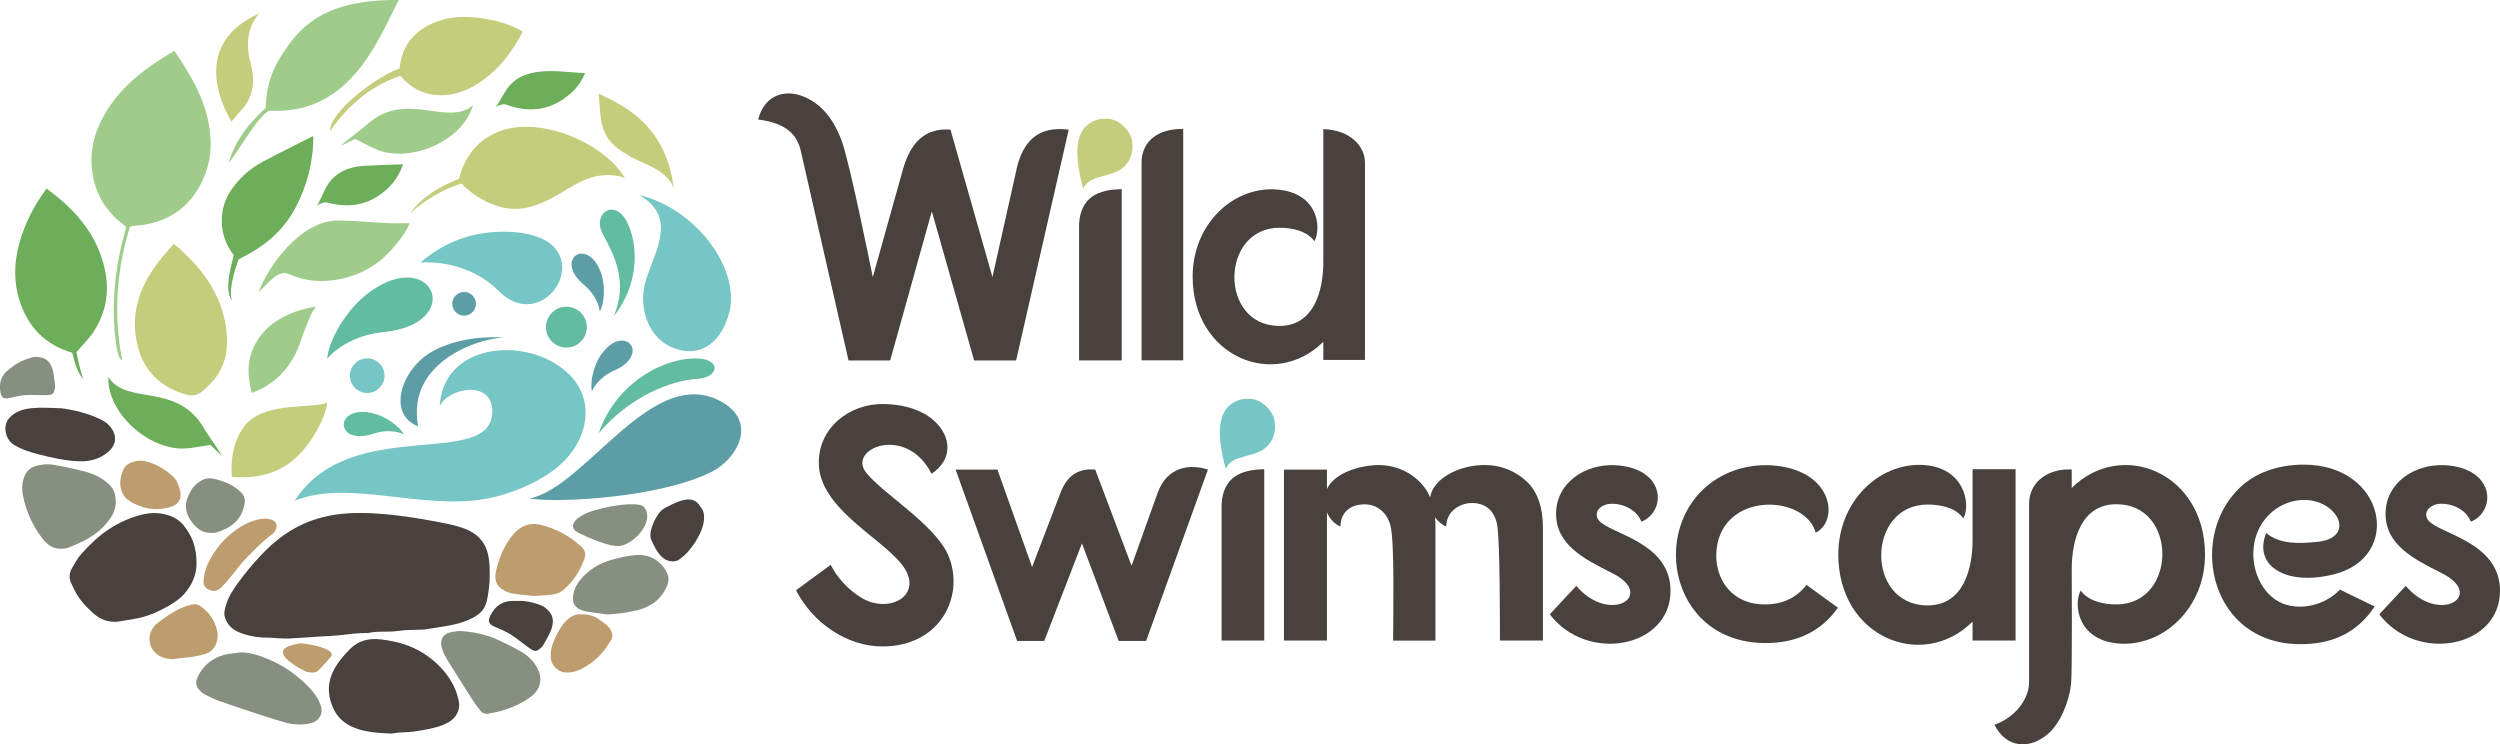
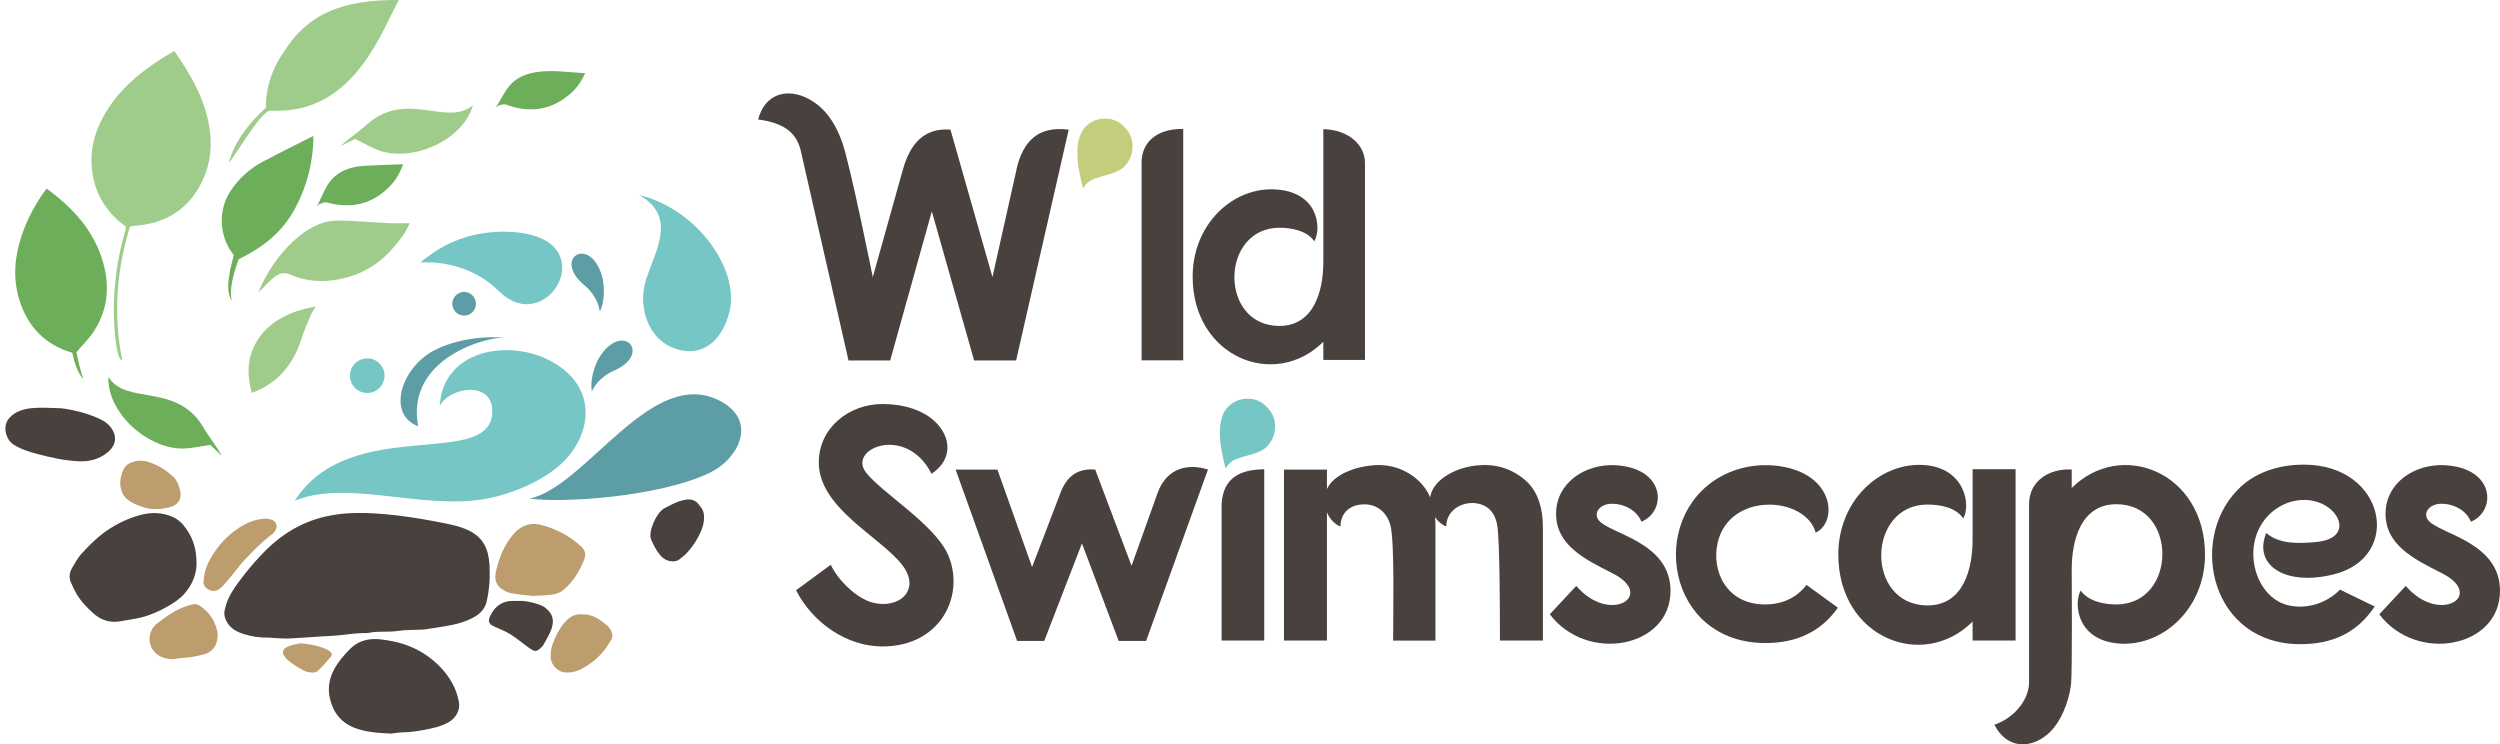
<svg xmlns="http://www.w3.org/2000/svg" id="Layer_2" viewBox="0 0 374 111.37">
  <defs>
    <style>.cls-1,.cls-2,.cls-3,.cls-4,.cls-5,.cls-6,.cls-7,.cls-8,.cls-9{fill-rule:evenodd;}.cls-1,.cls-2,.cls-3,.cls-4,.cls-5,.cls-6,.cls-7,.cls-8,.cls-9,.cls-10,.cls-11,.cls-12{stroke-width:0px;}.cls-1,.cls-11{fill:#48413e;}.cls-2,.cls-10{fill:#75c6c5;}.cls-3{fill:#5d9ea6;}.cls-4{fill:#61bca0;}.cls-5{fill:#878f81;}.cls-6{fill:#6cae5a;}.cls-7{fill:#bd9c6e;}.cls-8,.cls-12{fill:#c3cd7b;}.cls-9{fill:#9fcc8a;}</style>
  </defs>
  <g id="Layer_1-2">
    <path class="cls-7" d="m82.73,88.94c.56-.1,1.16-.34,1.58-.7,1.43-1.21,2.4-2.78,3.08-4.52.3-.77.18-1.4-.45-1.97-1.8-1.63-3.88-2.75-6.24-3.27-1.54-.34-2.9.26-3.9,1.44-1.34,1.59-2.13,3.47-2.59,5.48-.22.98-.16,1.99.77,2.65.45.31.97.6,1.5.7,1.15.21,2.32.29,3.26.4,1.14-.07,2.07-.06,2.98-.22m-55.29,9.48c1.07-.03,2.1-.26,3.13-.54,1.03-.28,1.66-.96,1.91-2.02.13-.56.13-1.1-.02-1.65-.39-1.46-1.19-2.64-2.44-3.5-.35-.25-.76-.4-1.19-.29-.54.14-1.08.29-1.59.51-1.35.57-2.54,1.42-3.69,2.31-1.57,1.22-1.54,3.51-.05,4.65.72.55,1.56.72,2.46.74.5-.07.99-.19,1.49-.2Zm56.99-5.25c-.78.96-1.34,2.06-1.76,3.23-.24.67-.31,1.36-.26,2.07.06,1.01,1.05,2.04,2.06,2.13.79.07,1.54-.05,2.28-.4,1.34-.64,2.48-1.53,3.44-2.64.47-.55.85-1.18,1.23-1.79.28-.46.24-.95-.01-1.44-.37-.75-1.06-1.13-1.69-1.59-.77-.56-1.63-.84-2.69-.82-1.04-.11-1.91.43-2.59,1.27Zm-62.41-24.1c-.64-.2-1.34-.2-2.07.02-.63.19-1.19.52-1.52,1.27-.83,1.89-.38,3.57.67,4.4.62.49,1.4.8,2.17,1.07,1.28.45,2.69.46,4.19.04,1.22-.34,1.76-1.18,1.52-2.34-.21-1.02-.63-1.87-1.13-2.27-1.25-1.15-2.47-1.78-3.82-2.2Zm9.61,19.3c.61.13,1.12-.11,1.51-.51.59-.59,1.12-1.24,1.66-1.89.63-.75,1.18-1.56,1.86-2.26,1.28-1.33,2.55-2.68,4.05-3.77.22-.16.4-.4.53-.64.34-.64.07-1.34-.62-1.55-.42-.13-.89-.2-1.32-.14-1.96.25-3.57,1.23-5.03,2.5-1.24,1.08-2.2,2.39-2.97,3.83-.45.84-.75,1.74-.85,3.13-.06.53.51,1.16,1.17,1.3Zm11.64,8.29c-1.08.38-1.23,1.09-.43,1.88.78.77,1.72,1.32,2.69,1.82.17.09.36.16.55.19.53.08,1.11.19,1.52-.21.68-.66,1.31-1.37,1.92-2.09.21-.24.14-.54-.1-.75-.17-.14-.36-.26-.56-.35-1.18-.54-2.44-.76-3.92-.91-.44.11-1.07.2-1.67.42Z" />
-     <path class="cls-5" d="m6.35,69.51c-1.67.22-2.42.75-2.85,2.19-.23.77-.22,1.69-.06,2.49.48,2.32,1.43,4.47,2.9,6.36.79,1.02,1.78,1.71,3.17,1.52.22-.03.45-.04.65-.12.8-.33,1.61-.65,2.38-1.04,1.28-.65,2.43-1.5,3.37-2.59.9-1.04,1.53-2.2,1.4-3.66-.07-.82-.33-1.53-.91-2.11-1.06-1.06-2.37-1.66-3.8-2.04-.92-.24-1.84-.44-2.77-.63-1.2-.24-2.34-.53-3.48-.38m27.94,28.29c-1.92.33-3.45,1.28-4.45,2.96-.84,1.4-.54,2.08.46,2.93.06.05.14.1.21.14.73.34,1.44.75,2.2,1.02,2.16.76,4.34,1.47,6.52,2.19,1.17.38,2.34.76,3.52,1.08,1.23.33,2.48.37,3.73.09,1.23-.28,1.92-1.41,1.51-2.61-.17-.5-.39-1-.68-1.43-.75-1.13-1.75-2.05-2.78-2.9-1.36-1.12-2.88-2.03-4.51-2.7-1.3-.53-2.62-.97-4.07-.96-.55.07-1.11.13-1.65.22Zm33-3.17c-1.02.25-1.47,1.08-1.24,2.1.23,1.04.8,1.9,1.35,2.78,1.12,1.8,2.26,3.6,3.41,5.38.33.52.71,1.01,1.09,1.48.28.35.71.48,1.13.41,2.29-.38,4.44-1.12,6.34-2.5,1.39-1.01,1.89-2.59,1.07-4.22-.57-1.14-1.47-1.99-2.55-2.61-1.19-.67-2.42-1.29-3.67-1.84-1.67-.73-3.46-1.08-5.46-1.21-.38.05-.94.1-1.47.23Zm27.95-3.3c2.11-.51,3.7-1.65,4.57-3.72.24-.58.28-1.13.05-1.7-.37-.95-1.02-1.67-1.87-2.21-.85-.54-1.86-.71-2.81-.65-1.16.07-2.32.34-3.45.64-1.94.51-3.63,1.48-4.91,3.05-.43.52-.76,1.1-.95,1.76-.46,1.62.04,2.54,1.66,2.96.03,0,.05.02.08.02,1.07.16,2.15.31,3.23.46,1.5-.1,2.97-.26,4.41-.62Zm-8.8-11.66c-1.01-.51-.93-1.49.15-2.24.59-.41,1.24-.73,1.97-.95,1.24-.38,2.49-.7,3.76-.86,1.14-.14,2.28-.28,3.35-.08.32.06.58.16.71.37.14.22.28.43.35.67.64,2.05-1.96,4.7-3.84,5.08-1.54.32-5.11-1.32-6.47-2Zm-54.1,0c2.19-.64,3.8-1.84,4.24-4.25.13-.7-.02-1.27-.51-1.75-1.09-1.07-2.44-1.62-3.9-2-1.42-.37-2.38.26-3.25,1.22-.24.27-.4.61-.57.93-.81,1.48-.71,2.91.31,4.25.71.94,1.57,1.69,2.93,1.66.21-.01.5.02.77-.05ZM1.38,55.23c-1.2.88-1.58,2.07-1.3,3.5.16.8.5.99,1.31.82.79-.17,1.59-.38,2.39-.44,1.01-.07,2.03.02,3.04,0,1.07-.01,1.27-.1,1.42-1.23,0-.05.02-.1.01-.15-.12-.83-.15-1.68-.39-2.48-.43-1.41-1.23-1.8-2.39-1.86-.34-.02-.71.07-1.04.18-.92.3-1.81.68-2.51,1.26-.22.16-.38.28-.55.4Z" />
    <path class="cls-1" d="m73.24,84.43c0,1.08.05,1.93-.02,2.76-.08.94-.2,1.89-.42,2.81-.26,1.13-1.03,1.89-2.05,2.42-1,.52-2.07.86-3.17,1.08-1.39.28-2.8.46-4.21.69-.03,0-.06,0-.08,0-1.26.06-2.53.01-3.77.2-1.48.23-2.97-.04-4.43.3-.11.03-.22.01-.34.01-1.29,0-2.56.17-3.84.32-.94.11-1.89.13-2.84.19-1.62.11-3.23.23-4.85.31-.7.03-1.4-.04-2.09-.07-.33-.01-.67-.07-1-.06-1.27.03-2.52-.17-3.72-.55-1.25-.4-2.32-1.06-2.76-2.47-.21-.69,0-1.28.17-1.88.35-1.19,1.03-2.24,1.75-3.24,1.07-1.47,2.23-2.87,3.48-4.2,3.62-3.85,7.28-5.48,11.21-6.07,4.34-.65,10.13.13,14.88,1.03,4.32.82,7.8,1.45,8.08,6.43m-45.67-5.76c-.5-.61-1.11-1.11-1.85-1.41-1.47-.6-2.97-.66-4.52-.27-1.73.43-3.31,1.16-4.81,2.12-1.59,1.02-2.93,2.35-4.19,3.73-.57.63-.98,1.42-1.42,2.16-.4.69-.46,1.44-.13,2.18.23.51.46,1.01.73,1.5.65,1.16,1.56,2.12,2.53,3,1.01.92,2.19,1.43,3.59,1.32.36-.03.72-.1,1.07-.16.85-.15,1.7-.27,2.54-.47,1.39-.34,2.69-.93,3.94-1.63.9-.51,1.79-1.08,2.48-1.84,1.29-1.42,1.93-3.12,1.89-4.69,0-2.31-.65-4.03-1.87-5.53Zm32.76,30.87c1.07,0,2.11-.17,3.15-.36,1.24-.23,2.47-.49,3.59-1.11,1.19-.66,1.85-1.88,1.59-3.15-.16-.76-.39-1.53-.72-2.22-.79-1.63-1.94-2.97-3.37-4.12-1.7-1.36-3.61-2.2-5.72-2.64-.6-.12-1.2-.22-1.81-.29-1.75-.21-3.35.12-4.64,1.41-.51.51-1,1.05-1.45,1.63-1.35,1.72-2.09,3.6-1.56,5.85.49,2.09,1.68,3.56,3.69,4.34,1.67.65,3.42.75,5.44.86.45-.05,1.14-.19,1.83-.19Zm45.01-32.51c.05.71-.06,1.42-.33,2.13-.47,1.22-1.16,2.34-2.05,3.35-.38.44-.84.82-1.31,1.17-.28.21-.62.29-.97.29-.84-.01-1.45-.39-1.93-.97-.57-.68-.96-1.47-1.32-2.29-.51-1.17.84-4.09,1.96-4.67.72-.37,1.44-.77,2.18-1.03,1.28-.44,2.39-.55,3.18.71.28.31.54.75.58,1.3ZM5.65,61.01c-1.23.03-2.45.19-3.52.88-.29.19-.56.44-.79.71-1.04,1.22-.42,3.21.68,3.9,1.15.73,2.39,1.11,3.69,1.45,1.96.51,3.93.95,5.94,1.05,1.61.09,3.15-.25,4.45-1.33,1.31-1.08,1.47-2.45.44-3.78-.41-.53-.94-.89-1.53-1.17-1.84-.88-3.78-1.36-5.8-1.64-1.19-.03-2.37-.11-3.55-.08Zm71.09,28.88c-1.63.01-2.74.82-3.41,2.27-.38.81-.2,1.2.63,1.58.81.36,1.66.69,2.41,1.16.94.59,1.79,1.32,2.7,1.97.96.68,1.19.74,2.06-.17.04-.04.08-.08.11-.13.43-.81.95-1.59,1.25-2.45.53-1.53.07-2.4-.92-3.2-.29-.24-.68-.39-1.04-.52-1.01-.33-2.04-.56-3.05-.5-.3,0-.52,0-.74,0Z" />
-     <path class="cls-8" d="m25.34,37.23c-.22.24-.43.48-.64.73-3.08,3.58-5.08,7.56-4.38,12.45.56,3.88,2.61,6.76,6.32,8.22,2.57,1.01,3.13.55,5.01-1.42,2.17-2.28,2.59-5.19,2.17-8.17-.74-5.26-3.78-9.16-7.79-12.56-.28.31-.49.53-.69.75m47.91-6.84c4.79,2.11,8.22-.04,12.15-2.41,2.14-1.29,4.86-2.43,8.08-1.38-3.33-5.48-13.31-9.53-19.37-6.71-2.91,1.35-4.65,3.69-5.43,6.86-2.86,1.13-5.5,2.62-7.4,5.22,2.29-2.05,4.82-3.56,7.74-4.53,1.28,1.29,2.56,2.22,4.23,2.95Zm-3.82-27.86c-4.15,0-9.16,2.1-9.65,7.72-2.97.94-10.4,6.26-10.42,9.38,2.9-4.16,6.41-6.88,10.5-8.28.11.11.22.19.31.29,1.36,1.53,3.08,2.41,5.09,2.58,2.72.22,5.1-.81,7.22-2.39,2.47-1.85,4.28-4.28,5.71-7.08-1.92-1.3-5.69-2.22-8.76-2.22Zm-32.91,61.28c-1.41,1.83-2.06,4.42-1.84,7.53,2.99.25,5.33-.25,7.15-1.16,4.31-2.14,6.9-7.78,7.12-9.91-3.12.93-9.59-.17-12.44,3.53ZM100.8,28.26c-.83-3.07-5.83-4.12-6.92-5.11-4.43-2.39-3.93-5.27-4.32-9.17,2.48,1.38,10.06,3.9,11.24,14.28ZM38.8,2c-2.17,2.34-1.83,5.55-1.33,7.36.68,2.5.57,4.84-1.14,6.84-.58.67-1.15,1.34-1.71,1.99-1.51-2.54-5.97-11.65,4.19-16.2Z" />
    <path class="cls-6" d="m14.07,49.52c2.04-3.18,2.39-6.62,1.36-10.24-1.37-4.8-4.52-8.19-8.46-11.07-1.64,2.2-2.88,4.51-3.72,7.01-1.07,3.15-1.35,6.39-.37,9.59,1.22,4,3.81,6.77,7.93,7.96.33,1.42.71,2.82,1.66,4-.46-1.35-.8-2.9-1.03-4.07,1.08-1.3,1.91-2.05,2.64-3.18m30.06-18.32c1.82-3.41,2.75-7.04,2.73-10.86-2.52,1.28-4.99,2.49-7.43,3.78-2.01,1.06-3.68,2.53-4.95,4.44-1.92,2.91-1.72,6.86.47,9.58-.11.83-1.61,5.13-.24,6.88-.6-1.57.46-4.89,1-6.25,3.65-1.75,6.55-4.09,8.41-7.57Zm-16.55,35.9c1.24-.05,2.47-.34,3.88-.55.45.43,1.04,1.01,1.73,1.67-.8-1.48-1.9-2.79-2.78-4.3-4.03-6.76-11.51-3.21-14.21-7.53-.2,5.43,6.01,10.91,11.39,10.71ZM74.64,15.77c.33-.1.73-.24,1.01-.14,3.61,1.34,6.89.88,9.79-1.71.97-.86,1.64-1.93,2.1-2.97-4.05-.19-9.48-1.41-11.97,2.78-.48.8-.95,1.61-1.42,2.38.11-.09.28-.28.48-.35Zm-26.78,14.74c.32-.13.71-.31,1-.23,3.71,1.02,6.94.28,9.6-2.56.89-.94,1.47-2.07,1.84-3.15-1.94.08-3.83.13-5.72.23-2.61.15-4.76,1.08-5.97,3.58-.41.84-.81,1.68-1.2,2.5.11-.1.25-.31.45-.39Z" />
    <path class="cls-9" d="m18.84,33.9c-2.64-1.89-4.35-4.39-4.95-7.6-.5-2.69-.12-5.26,1.01-7.73,2.32-5.05,6.49-8.22,11.18-10.96,2.39,3.48,4.47,6.99,5.2,11.18.49,2.82.26,5.53-.93,8.11-1.98,4.28-5.41,6.52-10.1,6.87-.14.01-.27.02-.41.04-.08.01-.15.04-.4.12-2,6.49-2.51,13.14-1.16,19.92-.86.18-1.17-4.69-1.21-5.48-.23-4.78.38-9.47,1.73-14.07.04-.13.03-.27.04-.41M42.57,7.61c-1.83,2.55-2.8,5.39-2.8,8.51-2.54,2.33-4.62,4.93-5.57,8.27,1.13-1.19,5-8.16,6.37-7.83C52.89,17.16,56.96,4.87,59.67,0c-8.37-.05-13.55,2-17.1,7.61Zm-4.52,51.02c3.63-1.46,5.84-4.18,7.02-7.85.41-1.28.96-2.53,1.48-3.77.16-.38.44-.71.72-1.14-1.97.31-3.75.87-5.38,1.82-1.92,1.12-3.36,2.7-4.17,4.79-.8,2.07-.62,4.17-.05,6.29.14-.04.27-.08.39-.13Zm.61-14.89c1.46-1.3,2.88-3.51,4.61-2.72,2.37,1.07,4.9,1.25,7.41.77,3.22-.61,5.97-2.17,8.12-4.7.96-1.13,1.91-2.25,2.48-3.7-1.16,0-2.23.04-3.28-.01-2.45-.12-4.9-.36-7.35-.39-5.68-.08-10.58,6.91-11.98,10.76Zm17.99-21.26c-1.17-.42-2.25-1.08-3.53-1.7-.56.28-1.3.64-2.15,1.07,1.21-1.17,2.66-2.08,3.95-3.25,5.89-5.22,11.94.44,15.83-2.85-1.46,5.23-9.05,8.57-14.1,6.74Z" />
    <path class="cls-2" d="m54.94,53.61c1.43,0,2.59,1.17,2.59,2.59s-1.16,2.59-2.59,2.59-2.59-1.16-2.59-2.59,1.16-2.59,2.59-2.59m7.96-14.35c3.24-2.71,6.68-4.26,11.16-4.56,2.59-.17,6.57.13,8.61,2.05,4.45,4.19-2.3,12.55-8.03,6.81-3.13-3.14-7.58-4.53-11.74-4.29Zm-18.81,35.65c7.96-3.26,19.01,1.45,28.66-.3,3.75-.68,9.45-2.87,12.38-6.46,3.76-4.61,3.68-11.06-3.3-14.42-6.07-2.93-15.57-1.31-16.05,7.01,1.4-2.81,7.87-3.89,7.87.76,0,8.97-21.23.36-29.56,13.41Zm51.52-45.74c8.77,2.13,15.13,11.27,13.5,17.54-1.16,4.44-3.95,6.25-6.92,5.75-5.11-.86-6.96-6.44-5.5-10.78,1.49-4.43,4.55-9.32-1.08-12.51Z" />
-     <path class="cls-4" d="m60.42,64.98c-.53-1.05-2.66-2.77-4.93-3.22-5.61-1.12-5.37,5.1.47,3.09,1.34-.46,3.16-.49,4.46.13m-11.46-11.33c.11-2.39,2.64-7.35,6.49-10.07,9.5-6.73,14.22,5.02,1.69,6.13-2.88.26-6.28,1.72-8.18,3.94Zm35.77-7.77c1.69,0,3.06,1.37,3.06,3.06s-1.37,3.06-3.06,3.06-3.06-1.38-3.06-3.06,1.38-3.06,3.06-3.06Zm5.46-10.85c1.63,3.05,3.84,7.08,1.62,12.3,3.85-4.86,3.74-10.78,1.94-14.21-1.82-3.5-5.23-1.22-3.56,1.91Zm14.1,21.65c-3.78.24-9.94,2.48-14.72,8.13,2.55-7.6,9.96-11.47,14.96-11.17,3.39.2,3.02,2.83-.24,3.04Z" />
    <path class="cls-3" d="m69.43,43.67c.98,0,1.77.8,1.77,1.78s-.8,1.77-1.77,1.77-1.77-.8-1.77-1.77.8-1.78,1.77-1.78m19.13,14.89c-.31-1.13.12-3.84,1.5-5.69,3.42-4.59,7.41.19,1.72,2.61-1.31.56-2.68,1.76-3.23,3.08Zm1.17-11.98c.61-1,.95-3.72.13-5.89-2.01-5.36-7.17-1.87-2.38,2.03,1.1.9,2.08,2.43,2.24,3.86Zm-14.07,3.95c-2.65-.26-15.01,2.99-13.11,13.25-4.8-1.87-2.45-8.83,2.38-11.35,3.65-1.9,8.09-2.16,10.73-1.9Zm3.56,24.05c4.32.7,19.33-.13,27.06-3.9,4.07-1.99,7.01-7.43,1.85-10.47-10.39-6.11-20.35,12.62-28.9,14.37Z" />
    <path class="cls-12" d="m168.19,18.99c.84.79,1.24,1.78,1.24,2.92s-.4,2.13-1.19,2.97c-1.78,1.78-5.34,1.14-6.18,3.36-.59-2.08-1.83-7.12.35-9.3.79-.79,1.78-1.19,2.92-1.19s2.08.4,2.87,1.24Z" />
-     <path class="cls-11" d="m167.81,28.29v25.63h-6.38v-20.43c.25-4.01,2.87-5.14,6.38-5.19Z" />
    <path class="cls-11" d="m177.01,53.91h-6.23v-29.58c0-3.17,2.42-5.1,6.23-5.04v34.63Z" />
    <path class="cls-11" d="m197.96,51.14c-7.27,7.22-19.54,2.28-19.54-9.75,0-7.77,5.89-13.31,12.17-13.06,6.58.25,7.17,5.69,6.04,7.77-1.09-1.58-3.41-2.03-5.19-2.03-8.95,0-9.1,14.69-.05,14.69,5.1,0,6.58-5.1,6.58-9.6v-19.84c3.86.1,6.23,2.42,6.23,5.05v29.48h-6.23v-2.72Z" />
    <path class="cls-11" d="m129.52,70.64c2.47,3.17,10.14,7.67,12.27,12.27,2.67,5.99-.94,13.8-9.79,13.8-5.24,0-10.39-3.46-12.91-8.41l5.19-3.81c1.19,2.47,3.91,5,6.18,5.64,4.01,1.09,7.47-1.88,4.45-5.69-3.27-4.16-12.42-8.46-12.42-15.24,0-5.19,4.5-8.76,9.55-8.76,3.17,0,6.04.94,7.77,2.57,2.47,2.28,2.82,5.69-.45,7.87-3.76-7.42-12.56-3.81-9.84-.25Z" />
    <path class="cls-11" d="m149.21,70.24l5.19,14.59,4.2-10.98c1.14-3.12,3.12-3.76,5.24-3.61l5.44,14.4,3.91-10.93c1.43-3.91,4.8-4.35,7.52-3.46l-9.25,25.63h-4.11l-5.49-14.59-5.64,14.59h-4.06l-9.2-25.63h6.23Z" />
    <path class="cls-10" d="m189.51,60.89c.84.79,1.24,1.78,1.24,2.92s-.4,2.13-1.19,2.97c-1.78,1.78-5.34,1.14-6.18,3.36-.59-2.08-1.83-7.12.35-9.3.79-.79,1.78-1.19,2.92-1.19s2.08.4,2.87,1.24Z" />
    <path class="cls-11" d="m189.13,70.19v25.63h-6.38v-20.43c.25-4.01,2.87-5.14,6.38-5.19Z" />
    <path class="cls-11" d="m205.45,69.6c2.52-.2,5.1.59,7.07,2.62.59.64,1.09,1.34,1.43,2.18.45-2.87,4.3-4.65,7.42-4.8,2.57-.2,5.14.59,7.22,2.62,1.48,1.53,2.23,3.76,2.23,6.68v16.92h-6.43c0-3.31,0-14.79-.4-17.21-.35-2.08-1.58-3.27-3.61-3.36-2.28-.05-4.06,1.53-4.01,3.51-.59-.2-1.24-.74-1.68-1.38.05.49.05.99.05,1.53v16.92h-6.33c0-3.31.25-14.84-.4-17.21-.54-2.08-2.13-3.17-3.86-3.17-2.28,0-3.61,1.34-3.61,3.31-.79-.25-1.68-1.19-2.03-2.13v19.19h-6.43v-25.57h6.43v2.92c1.04-2.33,4.6-3.41,6.93-3.56Z" />
    <path class="cls-11" d="m240.12,75.53c-1.19.4-1.63,1.53-.89,2.37,1.78,2.03,10.68,3.22,10.68,10.49,0,8.51-12.47,10.88-18.06,3.51l3.96-4.25c5.05,5.89,12.02,1.38,5.34-1.93-4.25-2.13-8.36-4.25-8.36-8.86s4.3-7.47,8.81-7.27c7.62.4,7.77,6.88,3.96,8.46-.99-2.47-4.16-3.02-5.44-2.52Z" />
    <path class="cls-11" d="m256.95,81.27c-.94,4.21,1.38,9.15,7.07,9.15,2.67,0,4.75-.99,6.23-2.92l4.7,3.41c-2.52,3.56-6.13,5.29-10.83,5.29-14.84,0-17.71-18.65-6.83-24.83,2.67-1.53,5.89-2.08,8.95-1.63,8.21,1.19,8.71,8.36,5.39,9.94-1.53-5.49-12.96-6.18-14.69,1.58Z" />
    <path class="cls-11" d="m295.09,93c-7.47,7.42-20.08,2.37-20.08-10.04,0-7.96,6.04-13.65,12.52-13.41,6.33.25,7.37,5.89,6.18,8.01-1.09-1.63-3.46-2.08-5.34-2.08-9.15,0-9.35,15.09,0,15.09,5.24,0,6.73-5.24,6.73-9.84v-10.54h6.43v25.63h-6.43v-2.82Z" />
    <path class="cls-11" d="m339.03,79.74c2.03,1.73,5,1.58,7.47,1.34,6.28-.54,3.12-6.58-2.18-6.28-3.76.2-7.12,3.36-7.22,7.82-.1,3.71,2.08,7.42,5.59,8.01,2.52.45,5.34-.35,7.37-2.42l5.19,2.52c-2.67,4.01-6.38,5.64-11.13,5.64-13.26,0-16.72-15.38-9.5-22.95,2.62-2.82,6.38-3.91,10.04-3.91,12.22,0,14.89,13.85,4.45,16.42-7.12,1.78-12.07-1.29-10.09-6.18Z" />
    <path class="cls-11" d="m364.21,75.53c-1.19.4-1.63,1.53-.89,2.37,1.78,2.03,10.68,3.22,10.68,10.49,0,8.51-12.47,10.88-18.06,3.51l3.96-4.25c5.05,5.89,12.02,1.38,5.34-1.93-4.25-2.13-8.36-4.25-8.36-8.86s4.3-7.47,8.81-7.27c7.62.4,7.77,6.88,3.96,8.46-.99-2.47-4.16-3.02-5.44-2.52Z" />
    <path class="cls-11" d="m152.08,25.32l-3.61,16.13-6.28-22.06c-3.96-.3-6.04,2.13-7.12,5.99l-4.5,16.08s-3.34-16.62-4.55-20.09-2.98-5.51-5.15-6.62c-3.05-1.61-6.46-.77-7.45,3.13,3.7.48,5.76,1.87,6.39,4.74s0,0,0,0l7.13,31.31h6.23l6.23-22.31,6.33,22.31h6.28l7.87-34.53c-4.55-.59-6.83,1.68-7.82,5.94Z" />
    <path class="cls-11" d="m309.93,73.01v-2.77c-3.36-.2-6.38,1.73-6.38,5.14,0,9.99,0,24.49,0,26.69s-1.7,5.09-5.18,6.36c1.82,3.59,5.33,3.65,7.95,1.41,1.87-1.56,3.2-4.77,3.51-7.49.2-1.75.1-17.13.1-17.13,0-4.6,1.48-9.79,6.68-9.79,9.25,0,9.1,14.99,0,14.99-1.83,0-4.2-.45-5.34-2.08-1.14,2.13-.44,7.72,6.18,7.96,6.38.2,12.42-5.44,12.42-13.31,0-12.32-12.52-17.36-19.94-9.99Z" />
  </g>
</svg>